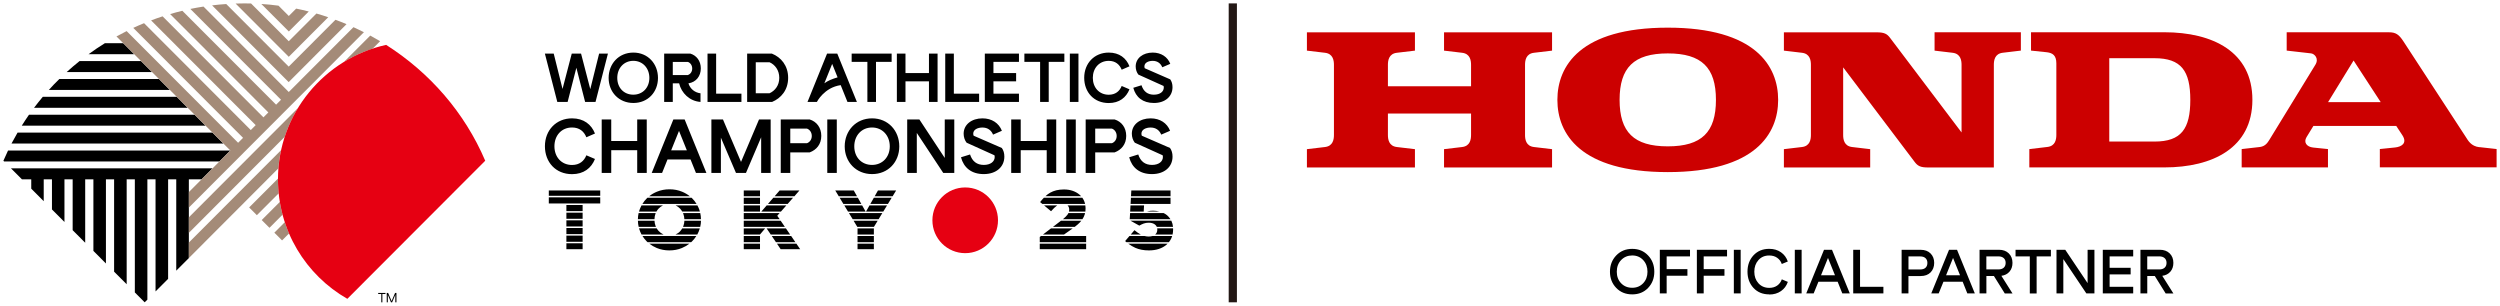
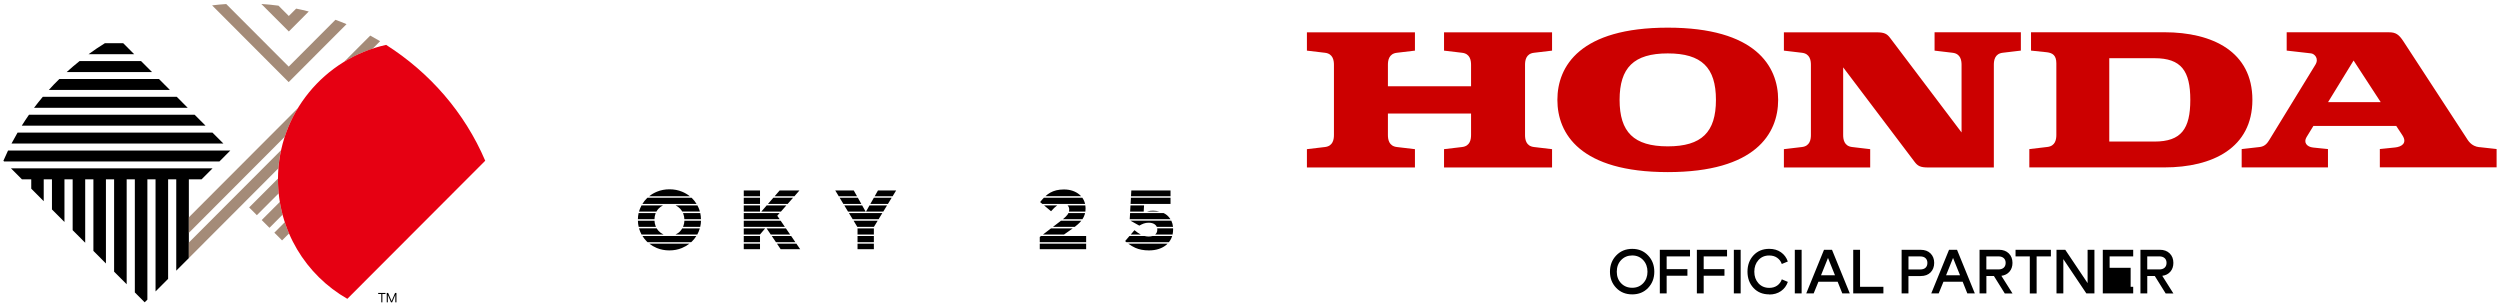
<svg xmlns="http://www.w3.org/2000/svg" width="368" height="45" fill="none" viewBox="0 0 368 45">
-   <path stroke="#231815" stroke-miterlimit="10" stroke-width="1.21" d="M181.469 0.5V44.5" />
  <path fill="#C00" d="M212.562 7.453 215.22 7.768C216.408 7.905 216.539 8.902 216.539 9.542V12.694H204.301V9.542C204.301 8.902 204.433 7.905 205.621 7.768L208.279 7.453V4.758H192.378V7.453L195.036 7.768C196.224 7.905 196.356 8.902 196.356 9.542V19.868C196.356 20.508 196.224 21.505 195.036 21.642L192.378 21.957V24.652H208.279V21.957L205.621 21.642C204.433 21.505 204.301 20.508 204.301 19.868V16.716H216.539V19.868C216.539 20.508 216.408 21.505 215.22 21.642L212.562 21.957V24.652H228.463V21.957L225.805 21.642C224.612 21.505 224.485 20.508 224.485 19.868V9.542C224.485 8.902 224.617 7.905 225.805 7.768L228.463 7.453V4.758H212.562V7.453ZM318.595 4.753H298.966V7.448L301.309 7.693C302.145 7.797 302.694 8.154 302.694 9.316V19.859C302.694 20.498 302.568 21.496 301.375 21.632L298.717 21.947V24.643H318.591C325.701 24.643 331.552 21.768 331.552 14.693 331.552 7.618 325.705 4.748 318.591 4.748M317.149 20.837H310.485V8.568H317.149C321.08 8.568 322.413 10.436 322.413 14.703 322.413 18.969 321.08 20.837 317.149 20.837Z" />
  <path fill="#C00" d="M364.974 21.67C363.72 21.519 363.321 20.71 362.931 20.108L353.778 6.079C353.121 5.068 352.642 4.753 351.67 4.753H336.6V7.448L340.192 7.858C340.685 7.914 341.395 8.601 340.822 9.532L334.064 20.564C333.787 21.011 333.449 21.533 332.664 21.637L329.974 21.943V24.638H342.677V21.943L340.488 21.717C339.554 21.618 339.056 20.964 339.516 20.197L340.53 18.541H352.731L353.633 19.915C354.421 21.124 353.426 21.618 352.562 21.707L350.312 21.938V24.634H367.5V21.938L364.974 21.656M342.691 15.032 346.448 8.907 350.439 15.032H342.691ZM284.769 7.453 287.422 7.768C288.61 7.905 288.741 8.902 288.741 9.542V19.496L278.241 5.604C277.767 4.965 277.358 4.758 276.226 4.758H262.589V7.453L265.247 7.768C266.435 7.905 266.566 8.902 266.566 9.542V19.868C266.566 20.508 266.435 21.505 265.247 21.642L262.589 21.957V24.652H275.292V21.957L272.634 21.642C271.446 21.505 271.314 20.508 271.314 19.868V9.914L281.815 23.805C282.289 24.445 282.698 24.652 283.829 24.652H293.494V9.537C293.494 8.897 293.621 7.9 294.813 7.764L297.471 7.448V4.753H284.769V7.448 7.453ZM245.496 4.071C232.581 4.071 229.247 9.739 229.247 14.703 229.247 19.666 232.581 25.334 245.496 25.334 258.41 25.334 261.744 19.666 261.744 14.703 261.744 9.739 258.41 4.071 245.496 4.071ZM245.496 21.543C240.49 21.543 238.404 19.435 238.404 14.703 238.404 9.97 240.49 7.862 245.496 7.862 250.502 7.862 252.587 9.965 252.587 14.703 252.587 19.44 250.502 21.543 245.496 21.543Z" />
-   <path fill="#000" d="M84.204 18.767C82.644 18.767 81.611 19.957 81.611 21.533 81.611 23.109 82.644 24.285 84.204 24.285 85.293 24.285 85.974 23.711 86.312 22.86L87.58 23.401C87.04 24.751 85.922 25.635 84.204 25.635 81.804 25.635 80.212 23.881 80.212 21.524 80.212 19.167 81.874 17.422 84.204 17.422 85.932 17.422 87.054 18.32 87.58 19.656L86.312 20.206C85.965 19.341 85.293 18.767 84.204 18.767ZM88.57 17.586H89.974V20.757H93.797V17.586H95.201V25.457H93.797V22.107H89.974V25.457H88.57V17.586ZM101.105 22.131 99.95 19.266 98.794 22.131H101.105ZM99.118 17.586H100.781L103.979 25.452H102.443L101.645 23.471H98.259L97.461 25.452H95.935L99.118 17.586ZM104.716 17.586H106.421L109.078 23.834 111.727 17.586H113.441V25.457H112.042V20.207L109.806 25.457H108.337L106.115 20.263V25.457H104.716V17.586ZM118.785 21.082C119.179 20.936 119.494 20.555 119.494 20.014 119.494 19.473 119.179 19.068 118.785 18.932H116.329V21.077H118.785V21.082ZM114.925 17.586H119.189C120.189 17.892 120.894 18.767 120.894 20.004 120.894 21.242 120.184 22.06 119.189 22.432H116.329V25.457H114.925V17.591 17.586ZM121.776 17.586H123.176V25.457H121.776V17.586ZM128.361 24.276C129.887 24.276 130.976 23.128 130.976 21.543 130.976 19.957 129.887 18.767 128.361 18.767 126.834 18.767 125.75 19.948 125.75 21.543 125.75 23.137 126.816 24.276 128.361 24.276ZM128.37 17.422C130.737 17.422 132.376 19.242 132.376 21.547 132.376 23.852 130.737 25.626 128.37 25.626 126.003 25.626 124.341 23.838 124.341 21.547 124.341 19.256 125.98 17.422 128.37 17.422ZM133.54 17.586H135.334L139.067 23.25V17.586H140.471V25.457H138.847L134.954 19.567V25.457H133.54V17.586ZM144.816 24.276C145.802 24.276 146.422 23.791 146.422 23.095 146.422 23.006 146.412 22.926 146.389 22.86L142.285 21.006C142.017 20.668 141.848 20.188 141.848 19.68 141.848 18.329 143.036 17.422 144.618 17.422 145.999 17.422 147.042 18.127 147.478 19.252L146.178 19.816C145.91 19.176 145.393 18.772 144.609 18.772 143.938 18.772 143.261 19.063 143.261 19.67 143.261 19.75 143.275 19.872 143.318 19.976L147.469 21.782C147.718 22.131 147.84 22.545 147.84 23.053 147.84 24.582 146.628 25.626 144.811 25.626 142.994 25.626 141.862 24.68 141.458 23.151L142.792 22.738C143.116 23.749 143.792 24.276 144.82 24.276H144.816ZM148.85 17.586H150.249V20.757H154.076V17.586H155.476V25.457H154.076V22.107H150.249V25.457H148.85V17.586ZM156.95 17.586H158.354V25.457H156.95V17.586ZM163.671 21.082C164.065 20.936 164.375 20.555 164.375 20.014 164.375 19.473 164.061 19.068 163.671 18.932H161.215V21.077H163.671V21.082ZM159.811 17.586H164.075C165.075 17.892 165.779 18.767 165.779 20.004 165.779 21.242 165.07 22.06 164.075 22.432H161.215V25.457H159.811V17.591 17.586ZM169.574 24.276C170.56 24.276 171.18 23.791 171.18 23.095 171.18 23.006 171.17 22.926 171.147 22.86L167.042 21.006C166.775 20.668 166.606 20.188 166.606 19.68 166.606 18.329 167.794 17.422 169.376 17.422 170.757 17.422 171.799 18.127 172.236 19.252L170.935 19.816C170.668 19.176 170.151 18.772 169.367 18.772 168.695 18.772 168.019 19.063 168.019 19.67 168.019 19.75 168.029 19.872 168.075 19.976L172.227 21.782C172.476 22.131 172.598 22.545 172.598 23.053 172.598 24.582 171.386 25.626 169.569 25.626 167.751 25.626 166.62 24.68 166.216 23.151L167.55 22.738C167.874 23.749 168.55 24.276 169.578 24.276H169.574ZM81.508 7.891 82.804 13.094 84.161 7.891H85.532L86.89 13.122 88.19 7.891H89.487L87.66 15.004H86.129L84.842 9.975 83.555 15.004H82.034L80.207 7.891H81.508ZM93.225 13.936C94.605 13.936 95.587 12.901 95.587 11.466 95.587 10.031 94.605 8.954 93.225 8.954 91.844 8.954 90.862 10.022 90.862 11.466 90.862 12.91 91.825 13.936 93.225 13.936ZM93.234 7.74C95.375 7.74 96.855 9.387 96.855 11.471 96.855 13.555 95.375 15.159 93.234 15.159 91.093 15.159 89.59 13.545 89.59 11.471 89.59 9.396 91.069 7.74 93.234 7.74ZM99.034 11.052H101.255C101.612 10.92 101.893 10.572 101.893 10.088 101.893 9.603 101.612 9.236 101.255 9.114H99.034V11.057 11.052ZM103.114 13.733V15.004C101.504 14.891 100.306 13.7 99.968 12.27H99.034V15.004H97.766V7.891H101.621C102.523 8.163 103.161 8.959 103.161 10.073 103.161 11.188 102.481 12.096 101.335 12.27 101.598 13.084 102.269 13.63 103.11 13.733H103.114ZM104.147 7.891H105.415V13.785H109.139V15.004H104.147V7.891ZM113.268 13.733C114.08 13.357 114.709 12.586 114.709 11.457 114.709 10.328 114.08 9.514 113.268 9.161H111.248V13.733H113.268ZM109.98 7.891H113.62C114.968 8.427 116.015 9.659 116.015 11.457 116.015 13.254 114.968 14.453 113.653 15.004H109.98V7.891ZM125.364 7.891H131.248V9.109H128.947V15.004H127.679V9.109H125.364V7.891ZM132.019 7.891H133.287V10.756H136.743V7.891H138.011V15.004H136.743V11.974H133.287V15.004H132.019V7.891ZM139.139 7.891H140.407V13.785H144.126V15.004H139.139V7.891ZM144.966 7.891H149.991V9.109H146.234V10.756H149.573V11.974H146.234V13.785H149.991V15.004H144.966V7.891ZM150.789 7.891H156.673V9.109H154.372V15.004H153.104V9.109H150.789V7.891ZM157.481 7.891H158.749V15.004H157.481V7.891ZM163.206 8.958C161.797 8.958 160.863 10.036 160.863 11.457 160.863 12.877 161.797 13.945 163.206 13.945 164.188 13.945 164.807 13.428 165.113 12.656L166.258 13.145C165.77 14.364 164.756 15.168 163.206 15.168 161.036 15.168 159.595 13.583 159.595 11.447 159.595 9.311 161.097 7.74 163.206 7.74 164.77 7.74 165.784 8.554 166.258 9.763L165.113 10.262C164.798 9.481 164.188 8.958 163.206 8.958ZM169.86 13.936C170.752 13.936 171.311 13.498 171.311 12.868 171.311 12.788 171.301 12.717 171.283 12.656L167.568 10.981C167.324 10.676 167.173 10.238 167.173 9.782 167.173 8.563 168.249 7.74 169.677 7.74 170.926 7.74 171.87 8.38 172.264 9.396L171.09 9.904C170.846 9.325 170.381 8.958 169.672 8.958 169.061 8.958 168.456 9.222 168.456 9.772 168.456 9.843 168.465 9.956 168.507 10.045L172.259 11.682C172.48 11.998 172.593 12.374 172.593 12.83 172.593 14.213 171.499 15.159 169.855 15.159 168.211 15.159 167.188 14.307 166.821 12.924L168.028 12.548C168.324 13.465 168.93 13.94 169.864 13.94L169.86 13.936ZM123.749 12.529 124.745 15.004H126.135L123.247 7.891H121.744L118.865 15.004H120.246C120.246 15.004 121.312 12.877 123.754 12.529M123.294 11.386C122.467 11.635 121.88 11.87 121.345 12.261L122.495 9.405 123.294 11.386ZM85.762 34.682H83.372V35.59H85.762V34.682ZM85.762 32.429H83.372V33.337H85.762V32.429ZM85.762 33.558H83.372V34.465H85.762V33.558ZM88.354 28.039H80.784V28.825H88.354V28.039ZM85.762 30.175H83.372V31.083H85.762V30.175ZM85.762 31.3H83.372V32.208H85.762V31.3ZM85.762 35.811H83.372V36.686H85.762V35.811ZM88.354 29.046H80.784V29.954H88.354V29.046Z" />
-   <path fill="#E60012" d="M146.905 32.428C146.905 35.096 144.745 37.265 142.078 37.265C139.41 37.265 137.25 35.101 137.25 32.428C137.25 29.756 139.41 27.592 142.078 27.592C144.745 27.592 146.905 29.756 146.905 32.428Z" />
  <path fill="#000" d="M170.353 33.783V33.807C170.353 34.108 170.25 34.343 170.043 34.522H172.602C172.654 34.291 172.682 34.042 172.682 33.779V33.755C172.682 33.708 172.682 33.661 172.677 33.614H170.339C170.348 33.666 170.353 33.722 170.353 33.779V33.783ZM167.704 33.214C167.911 33.092 168.127 32.988 168.352 32.904 168.578 32.824 168.822 32.782 169.085 32.782 169.465 32.782 169.77 32.871 170.005 33.045 170.132 33.139 170.221 33.257 170.282 33.393H172.668C172.635 33.073 172.56 32.786 172.438 32.532 172.428 32.518 172.419 32.504 172.414 32.485H166.403L167.704 33.21V33.214ZM166.296 32.269H172.293C172.152 32.043 171.983 31.845 171.786 31.68 171.631 31.553 171.462 31.45 171.283 31.361H166.348L166.296 32.269ZM169.634 34.743C169.475 34.79 169.291 34.818 169.085 34.818 168.878 34.818 168.686 34.79 168.493 34.743H166.253L165.619 35.486C165.68 35.543 165.746 35.595 165.812 35.651H172.062C172.203 35.477 172.32 35.289 172.419 35.077 172.471 34.969 172.508 34.856 172.546 34.743H169.634ZM172.302 28.886V28.039H166.53L166.483 28.886H172.302ZM168.968 31.102C168.925 31.111 168.883 31.125 168.841 31.14H170.686C170.376 31.06 170.057 31.012 169.724 31.012 169.437 31.012 169.184 31.041 168.968 31.102ZM166.089 35.872C166.418 36.117 166.765 36.324 167.136 36.488 167.695 36.733 168.357 36.86 169.123 36.86 169.649 36.86 170.128 36.789 170.564 36.648 171.001 36.507 171.372 36.305 171.687 36.041 171.752 35.985 171.809 35.928 171.87 35.872H166.089ZM166.475 29.107 166.423 30.015H172.302V29.107H166.475ZM166.356 31.144H168.352L168.404 30.236H166.408L166.356 31.144ZM166.441 34.527H167.935C167.625 34.367 167.31 34.155 166.991 33.882L166.441 34.527ZM157.274 31.361C157.237 31.441 157.194 31.52 157.138 31.596 156.997 31.789 156.767 32.014 156.457 32.269H159.331C159.472 32.057 159.585 31.836 159.66 31.596 159.683 31.52 159.702 31.441 159.721 31.361H157.269 157.274ZM157.391 30.857C157.391 30.956 157.377 31.05 157.354 31.144H159.768C159.786 30.994 159.796 30.838 159.796 30.674V30.65C159.796 30.509 159.782 30.373 159.763 30.236H157.143C157.307 30.392 157.391 30.599 157.391 30.857ZM156.899 30.015H159.726C159.688 29.846 159.632 29.686 159.562 29.531 159.491 29.38 159.411 29.239 159.317 29.107H153.659C153.471 29.3 153.288 29.512 153.104 29.747L153.429 30.015H156.904 156.899ZM159.139 28.886C159.068 28.806 158.988 28.726 158.909 28.656 158.627 28.416 158.293 28.228 157.904 28.091 157.514 27.955 157.082 27.889 156.617 27.889 156.199 27.889 155.823 27.931 155.49 28.011 155.156 28.096 154.851 28.213 154.579 28.369 154.33 28.51 154.1 28.679 153.884 28.881H159.143L159.139 28.886ZM155.626 30.236H153.687L154.715 31.093C155.053 30.707 155.349 30.424 155.607 30.246 155.612 30.246 155.621 30.236 155.626 30.236ZM156.18 32.49 154.992 33.398H158.2C158.359 33.271 158.51 33.148 158.65 33.031 158.852 32.857 159.026 32.678 159.176 32.49H156.185 156.18ZM159.881 35.872H153.053V36.686H159.881V35.872ZM154.706 33.619 153.518 34.527H156.617L157.796 33.699C157.833 33.675 157.871 33.647 157.904 33.619H154.706ZM159.881 35.651V34.743H153.231L153.053 34.884V35.651H159.881ZM125.646 32.49 126.196 33.398H128.643L129.197 32.49H125.646ZM128.633 34.743H126.229V35.651H128.633V34.743ZM124.961 31.361 125.515 32.269H129.328L129.882 31.361H124.961ZM128.633 33.619H126.229V34.527H128.633V33.619ZM131.394 28.886 131.911 28.039H129.234L128.755 28.886H131.394ZM128.633 35.872H126.229V36.686H128.633V35.872ZM127.421 31.144 126.909 30.236H124.279L124.829 31.144H127.421ZM126.154 28.886 125.675 28.039H122.951L123.463 28.886H126.154ZM128.633 29.107 128.116 30.015H130.704L131.258 29.107H128.633ZM123.594 29.107 124.143 30.015H126.787L126.275 29.107H123.594ZM127.989 30.236 127.478 31.144H130.018L130.572 30.236H127.989ZM112.845 33.619 113.46 34.527H116.31L115.686 33.619H112.845ZM114.761 31.361H111.877L111.873 31.37V31.361H109.482V32.269H114.766L114.413 31.761 114.761 31.361ZM109.482 32.49V33.398H115.536L114.916 32.49H109.482ZM116.461 34.743H113.605L114.221 35.651H117.081L116.461 34.743ZM109.482 33.619V34.527H111.873V34.513L112.629 33.619H109.482ZM111.873 34.743H109.482V35.651H111.873V34.743ZM116.935 28.886 117.677 28.039H114.761L114.028 28.886H116.935ZM111.873 35.872H109.482V36.686H111.873V35.872ZM111.873 28.039H109.482V28.886H111.873V28.039ZM114.371 35.872 114.916 36.686H117.79L117.231 35.872H114.371ZM111.873 29.107H109.482V30.015H111.873V29.107ZM111.873 30.236H109.482V31.144H111.873V30.236ZM113.836 29.107 113.047 30.015H115.944L116.743 29.107H113.836ZM112.859 30.236 112.07 31.144H114.954L115.752 30.236H112.859ZM100.424 33.619C100.344 33.76 100.25 33.892 100.142 34.014 99.954 34.226 99.719 34.39 99.452 34.513 99.442 34.513 99.428 34.522 99.419 34.527H102.636C102.711 34.395 102.777 34.254 102.838 34.113 102.908 33.953 102.964 33.783 103.011 33.619H100.424ZM94.572 34.743C94.755 35.035 94.967 35.308 95.211 35.547 95.249 35.585 95.291 35.613 95.328 35.651H101.734C101.776 35.613 101.818 35.58 101.856 35.543 102.105 35.303 102.316 35.035 102.499 34.743H94.572ZM97.644 34.503C97.371 34.376 97.141 34.207 96.944 33.99 96.841 33.873 96.747 33.751 96.667 33.614H94.061C94.112 33.788 94.169 33.958 94.244 34.127 94.305 34.263 94.366 34.395 94.436 34.522H97.691C97.691 34.522 97.658 34.508 97.644 34.503ZM101.541 28.886C101.203 28.618 100.823 28.392 100.4 28.218 99.832 27.983 99.217 27.865 98.55 27.865 97.883 27.865 97.268 27.983 96.7 28.218 96.277 28.392 95.897 28.613 95.559 28.886H101.537 101.541ZM95.225 29.183C94.966 29.432 94.75 29.714 94.562 30.015H102.532C102.344 29.709 102.128 29.427 101.87 29.178 101.846 29.154 101.818 29.131 101.79 29.107H95.309C95.281 29.131 95.248 29.154 95.225 29.183ZM100.127 30.73C100.245 30.857 100.339 30.994 100.423 31.14H103.025C102.973 30.951 102.912 30.773 102.832 30.594 102.781 30.467 102.719 30.349 102.654 30.232H99.446C99.705 30.359 99.935 30.523 100.127 30.73ZM100.536 31.361C100.55 31.398 100.569 31.436 100.583 31.474 100.677 31.723 100.728 31.991 100.738 32.269H103.18C103.18 31.958 103.142 31.652 103.077 31.361H100.531 100.536ZM95.587 35.872C95.911 36.126 96.277 36.338 96.681 36.507 97.249 36.742 97.865 36.86 98.531 36.86 99.198 36.86 99.813 36.742 100.382 36.507 100.785 36.338 101.152 36.126 101.481 35.872H95.592 95.587ZM100.743 32.49C100.733 32.767 100.682 33.026 100.588 33.275 100.574 33.318 100.555 33.355 100.536 33.398H103.072C103.142 33.101 103.18 32.8 103.189 32.49H100.747 100.743ZM96.338 32.269C96.343 31.982 96.395 31.704 96.489 31.45 96.498 31.422 96.512 31.389 96.526 31.361H94.004C93.939 31.652 93.901 31.958 93.897 32.269H96.338ZM96.629 31.144C96.714 30.989 96.813 30.843 96.935 30.716 97.118 30.519 97.339 30.359 97.588 30.236H94.432C94.366 30.359 94.305 30.486 94.249 30.617 94.173 30.787 94.112 30.965 94.065 31.144H96.634 96.629ZM96.558 33.398C96.535 33.351 96.516 33.304 96.497 33.252 96.403 33.012 96.356 32.753 96.342 32.49H93.9C93.905 32.8 93.943 33.101 94.013 33.398H96.563 96.558ZM56.741 43.272H56.285V44.5H56.125V43.272H55.67V43.122H56.741V43.272ZM58.351 44.5H58.192V43.394L57.722 44.5H57.553L57.088 43.399V44.5H56.928V43.122H57.13L57.642 44.321 58.154 43.122H58.356V44.5H58.351ZM31.292 24.775 29.677 26.393H27.799V37.989L25.944 39.843V26.393H24.746V41.047L22.896 42.901V26.393H21.694V44.105L21.299 44.5 19.848 43.046V26.393H18.646V41.842L16.796 39.993V26.393H15.593V38.784L13.748 36.935V26.393H12.541V35.731L10.695 33.882V26.393H9.488V32.673L7.648 30.829V26.393H6.436V29.615L4.6 27.771V26.393H3.224L1.608 24.775H31.292ZM32.885 21.129H1.693C1.98 20.588 2.28 20.047 2.586 19.52H31.274L32.885 21.129ZM30.259 18.499H3.205C3.548 17.948 3.905 17.412 4.271 16.885H28.644L30.255 18.499H30.259ZM27.629 15.864H5.013C5.431 15.314 5.863 14.773 6.299 14.251H26.018L27.629 15.864ZM25.005 13.239H7.188C7.685 12.684 8.202 12.143 8.737 11.626H23.394L25.005 13.239ZM22.379 10.605H9.817C10.433 10.045 11.062 9.504 11.71 8.991H20.764L22.375 10.605H22.379ZM19.755 7.975H13.039C13.814 7.406 14.617 6.87 15.434 6.362H18.139L19.75 7.975H19.755ZM33.908 22.154 32.297 23.768H.603L.5 23.664C.721 23.156.946 22.653 1.186 22.154H33.908Z" />
-   <path fill="#A48B78" d="M27.798 28.275L33.908 22.154L17.143 5.364C17.636 5.092 18.134 4.828 18.641 4.579L35.049 21.016L35.777 20.291L19.617 4.104C20.139 3.859 20.669 3.633 21.205 3.412L36.913 19.143L37.636 18.419L22.242 3.003C22.801 2.786 23.365 2.594 23.933 2.405L38.778 17.276L39.501 16.551L25.041 2.071C25.633 1.893 26.234 1.733 26.84 1.587L40.642 15.408L41.365 14.684L28.019 1.314C28.662 1.187 29.301 1.065 29.953 0.966L42.506 13.541L52.03 4C52.551 4.235 53.063 4.485 53.57 4.739L27.803 30.552V28.27L27.798 28.275Z" />
  <path fill="#A48B78" d="M45.451 1.69L42.516 4.635L38.468 0.585C39.318 0.636 40.158 0.721 40.994 0.834L42.511 2.353L43.596 1.267C44.216 1.394 44.836 1.53 45.446 1.69H45.451Z" />
-   <path fill="#A48B78" d="M48.315 2.537L42.506 8.361L34.683 0.524C35.105 0.509 35.533 0.5 35.96 0.5C36.293 0.5 36.627 0.5 36.96 0.514L42.506 6.07L46.578 1.991C47.165 2.156 47.742 2.339 48.315 2.537Z" />
  <path fill="#A48B78" d="M51.011 3.553 42.492 12.087 31.222.792C31.907.707 32.602.636 33.302.594L42.497 9.805 49.377 2.913C49.931 3.111 50.476 3.327 51.016 3.558L51.011 3.553ZM27.799 31.991V34.278L41.906 20.141C42.385 18.654 43.061 17.219 43.855 15.907L27.803 31.986 27.799 31.991ZM55.956 6.065C55.477 5.778 54.993 5.505 54.5 5.237L50.645 9.1C51.955 8.305 53.392 7.627 54.876 7.143L55.951 6.065H55.956ZM27.799 35.708V37.984L35.956 29.813 40.976 24.779C41.047 23.871 41.183 22.978 41.37 22.107L27.799 35.703V35.708ZM40.914 26.289 36.674 30.537 37.81 31.676 41.018 28.463C40.947 27.785 40.914 27.099 40.914 26.402 40.914 26.365 40.914 26.332 40.914 26.294V26.289ZM38.524 32.391 39.666 33.534 41.591 31.605C41.427 30.989 41.29 30.359 41.187 29.724L38.524 32.391ZM40.384 34.249 41.52 35.388 42.544 34.367C42.314 33.826 42.103 33.275 41.919 32.711L40.384 34.249Z" />
  <path fill="#E60012" d="M71.425 23.66C68.386 16.537 63.225 10.666 56.839 6.606C47.766 8.596 40.919 16.707 40.919 26.393C40.919 33.929 45.028 40.501 51.128 43.987L71.43 23.655L71.425 23.66Z" />
-   <path fill="#000" d="M240.264 43.333C239.306 43.333 238.517 43.014 237.907 42.378 237.292 41.739 236.986 40.948 236.986 39.998 236.986 39.048 237.292 38.248 237.907 37.603 238.522 36.959 239.306 36.634 240.264 36.634 241.222 36.634 241.988 36.959 242.598 37.603 243.209 38.243 243.514 39.043 243.514 39.998 243.514 40.953 243.209 41.739 242.603 42.378 241.997 43.018 241.213 43.333 240.264 43.333ZM240.264 42.36C240.917 42.36 241.452 42.139 241.875 41.692 242.298 41.245 242.509 40.68 242.509 39.998 242.509 39.316 242.298 38.737 241.875 38.281 241.452 37.829 240.917 37.603 240.264 37.603 239.611 37.603 239.062 37.829 238.63 38.281 238.203 38.728 237.991 39.302 237.991 39.998 237.991 40.694 238.203 41.249 238.625 41.692 239.053 42.139 239.597 42.36 240.264 42.36ZM248.764 37.74H245.331V39.612H248.388V40.586H245.331V43.192H244.326V36.771H248.769V37.745L248.764 37.74ZM254.216 37.74H250.783V39.612H253.84V40.586H250.783V43.192H249.778V36.771H254.221V37.745L254.216 37.74ZM255.221 43.192V36.771H256.226V43.192H255.221ZM260.433 43.333C259.475 43.333 258.705 43.018 258.113 42.383 257.522 41.748 257.23 40.948 257.23 39.984 257.23 39.02 257.526 38.22 258.113 37.585 258.705 36.95 259.475 36.63 260.433 36.63 261.105 36.63 261.682 36.799 262.157 37.133 262.636 37.467 262.969 37.919 263.166 38.493L262.279 38.859C262.152 38.478 261.922 38.173 261.593 37.942 261.274 37.716 260.884 37.608 260.419 37.608 259.771 37.608 259.245 37.834 258.841 38.286 258.437 38.737 258.235 39.306 258.235 39.993 258.235 40.68 258.437 41.249 258.841 41.696 259.25 42.148 259.78 42.374 260.438 42.374 260.893 42.374 261.283 42.261 261.603 42.035 261.927 41.804 262.152 41.499 262.283 41.118L263.171 41.494C262.974 42.068 262.636 42.52 262.161 42.849 261.678 43.183 261.105 43.352 260.438 43.352L260.433 43.333ZM264.195 43.192V36.771H265.2V43.192H264.195ZM271.188 43.192 270.503 41.475H267.671L266.971 43.192H265.877L268.493 36.771H269.671L272.292 43.192H271.184 271.188ZM268.056 40.516H270.108L269.08 37.966 268.056 40.516ZM273.804 42.218H277.236V43.192H272.794V36.771H273.799V42.223L273.804 42.218ZM282.722 36.771C283.337 36.771 283.82 36.95 284.177 37.307 284.534 37.665 284.713 38.13 284.713 38.695 284.713 39.259 284.534 39.734 284.182 40.097 283.825 40.454 283.341 40.633 282.722 40.633H280.923V43.192H279.918V36.771H282.722ZM282.656 39.664C282.999 39.664 283.262 39.579 283.44 39.41 283.623 39.236 283.712 39.001 283.712 38.7 283.712 38.398 283.618 38.173 283.435 37.999 283.252 37.829 282.994 37.745 282.656 37.745H280.928V39.664H282.656ZM289.592 43.192 288.906 41.475H286.074L285.374 43.192H284.28L286.896 36.771H288.075L290.695 43.192H289.587 289.592ZM286.464 40.516H288.516L287.488 37.966 286.464 40.516ZM296.237 38.695C296.237 39.212 296.091 39.645 295.8 39.984 295.504 40.332 295.105 40.534 294.603 40.6L296.242 43.197H295.105L293.504 40.628H292.396V43.188H291.391V36.766H294.246C294.852 36.766 295.335 36.945 295.697 37.302 296.059 37.66 296.237 38.126 296.237 38.69V38.695ZM292.391 37.74V39.659H294.18C294.504 39.659 294.762 39.575 294.955 39.401 295.138 39.231 295.232 38.996 295.232 38.695 295.232 38.394 295.138 38.168 294.955 37.999 294.762 37.825 294.504 37.74 294.18 37.74H292.391ZM301.891 36.771V37.745H299.792V43.197H298.787V37.745H296.688V36.771H301.886 301.891ZM307.295 36.771H308.3V43.192H307.112L303.722 38.14V43.192H302.717V36.771H304.008L307.295 41.673V36.771ZM314.007 37.74H310.536V39.419H313.631V40.393H310.536V42.218H314.007V43.192H309.531V36.771H314.007V37.745 37.74ZM319.92 38.695C319.92 39.212 319.774 39.645 319.483 39.984 319.187 40.332 318.788 40.534 318.285 40.6L319.924 43.197H318.788L317.186 40.628H316.078V43.188H315.073V36.766H317.928C318.534 36.766 319.018 36.945 319.38 37.302 319.741 37.66 319.92 38.126 319.92 38.69V38.695ZM316.074 37.74V39.659H317.863C318.187 39.659 318.445 39.575 318.638 39.401 318.821 39.231 318.915 38.996 318.915 38.695 318.915 38.394 318.821 38.168 318.638 37.999 318.445 37.825 318.187 37.74 317.863 37.74H316.074Z" />
+   <path fill="#000" d="M240.264 43.333C239.306 43.333 238.517 43.014 237.907 42.378 237.292 41.739 236.986 40.948 236.986 39.998 236.986 39.048 237.292 38.248 237.907 37.603 238.522 36.959 239.306 36.634 240.264 36.634 241.222 36.634 241.988 36.959 242.598 37.603 243.209 38.243 243.514 39.043 243.514 39.998 243.514 40.953 243.209 41.739 242.603 42.378 241.997 43.018 241.213 43.333 240.264 43.333ZM240.264 42.36C240.917 42.36 241.452 42.139 241.875 41.692 242.298 41.245 242.509 40.68 242.509 39.998 242.509 39.316 242.298 38.737 241.875 38.281 241.452 37.829 240.917 37.603 240.264 37.603 239.611 37.603 239.062 37.829 238.63 38.281 238.203 38.728 237.991 39.302 237.991 39.998 237.991 40.694 238.203 41.249 238.625 41.692 239.053 42.139 239.597 42.36 240.264 42.36ZM248.764 37.74H245.331V39.612H248.388V40.586H245.331V43.192H244.326V36.771H248.769V37.745L248.764 37.74ZM254.216 37.74H250.783V39.612H253.84V40.586H250.783V43.192H249.778V36.771H254.221V37.745L254.216 37.74ZM255.221 43.192V36.771H256.226V43.192H255.221ZM260.433 43.333C259.475 43.333 258.705 43.018 258.113 42.383 257.522 41.748 257.23 40.948 257.23 39.984 257.23 39.02 257.526 38.22 258.113 37.585 258.705 36.95 259.475 36.63 260.433 36.63 261.105 36.63 261.682 36.799 262.157 37.133 262.636 37.467 262.969 37.919 263.166 38.493L262.279 38.859C262.152 38.478 261.922 38.173 261.593 37.942 261.274 37.716 260.884 37.608 260.419 37.608 259.771 37.608 259.245 37.834 258.841 38.286 258.437 38.737 258.235 39.306 258.235 39.993 258.235 40.68 258.437 41.249 258.841 41.696 259.25 42.148 259.78 42.374 260.438 42.374 260.893 42.374 261.283 42.261 261.603 42.035 261.927 41.804 262.152 41.499 262.283 41.118L263.171 41.494C262.974 42.068 262.636 42.52 262.161 42.849 261.678 43.183 261.105 43.352 260.438 43.352L260.433 43.333ZM264.195 43.192V36.771H265.2V43.192H264.195ZM271.188 43.192 270.503 41.475H267.671L266.971 43.192H265.877L268.493 36.771H269.671L272.292 43.192H271.184 271.188ZM268.056 40.516H270.108L269.08 37.966 268.056 40.516ZM273.804 42.218H277.236V43.192H272.794V36.771H273.799V42.223L273.804 42.218ZM282.722 36.771C283.337 36.771 283.82 36.95 284.177 37.307 284.534 37.665 284.713 38.13 284.713 38.695 284.713 39.259 284.534 39.734 284.182 40.097 283.825 40.454 283.341 40.633 282.722 40.633H280.923V43.192H279.918V36.771H282.722ZM282.656 39.664C282.999 39.664 283.262 39.579 283.44 39.41 283.623 39.236 283.712 39.001 283.712 38.7 283.712 38.398 283.618 38.173 283.435 37.999 283.252 37.829 282.994 37.745 282.656 37.745H280.928V39.664H282.656ZM289.592 43.192 288.906 41.475H286.074L285.374 43.192H284.28L286.896 36.771H288.075L290.695 43.192H289.587 289.592ZM286.464 40.516H288.516L287.488 37.966 286.464 40.516ZM296.237 38.695C296.237 39.212 296.091 39.645 295.8 39.984 295.504 40.332 295.105 40.534 294.603 40.6L296.242 43.197H295.105L293.504 40.628H292.396V43.188H291.391V36.766H294.246C294.852 36.766 295.335 36.945 295.697 37.302 296.059 37.66 296.237 38.126 296.237 38.69V38.695ZM292.391 37.74V39.659H294.18C294.504 39.659 294.762 39.575 294.955 39.401 295.138 39.231 295.232 38.996 295.232 38.695 295.232 38.394 295.138 38.168 294.955 37.999 294.762 37.825 294.504 37.74 294.18 37.74H292.391ZM301.891 36.771V37.745H299.792V43.197H298.787V37.745H296.688V36.771H301.886 301.891ZM307.295 36.771H308.3V43.192H307.112L303.722 38.14V43.192H302.717V36.771H304.008L307.295 41.673V36.771ZM314.007 37.74H310.536V39.419H313.631V40.393V42.218H314.007V43.192H309.531V36.771H314.007V37.745 37.74ZM319.92 38.695C319.92 39.212 319.774 39.645 319.483 39.984 319.187 40.332 318.788 40.534 318.285 40.6L319.924 43.197H318.788L317.186 40.628H316.078V43.188H315.073V36.766H317.928C318.534 36.766 319.018 36.945 319.38 37.302 319.741 37.66 319.92 38.126 319.92 38.69V38.695ZM316.074 37.74V39.659H317.863C318.187 39.659 318.445 39.575 318.638 39.401 318.821 39.231 318.915 38.996 318.915 38.695 318.915 38.394 318.821 38.168 318.638 37.999 318.445 37.825 318.187 37.74 317.863 37.74H316.074Z" />
</svg>